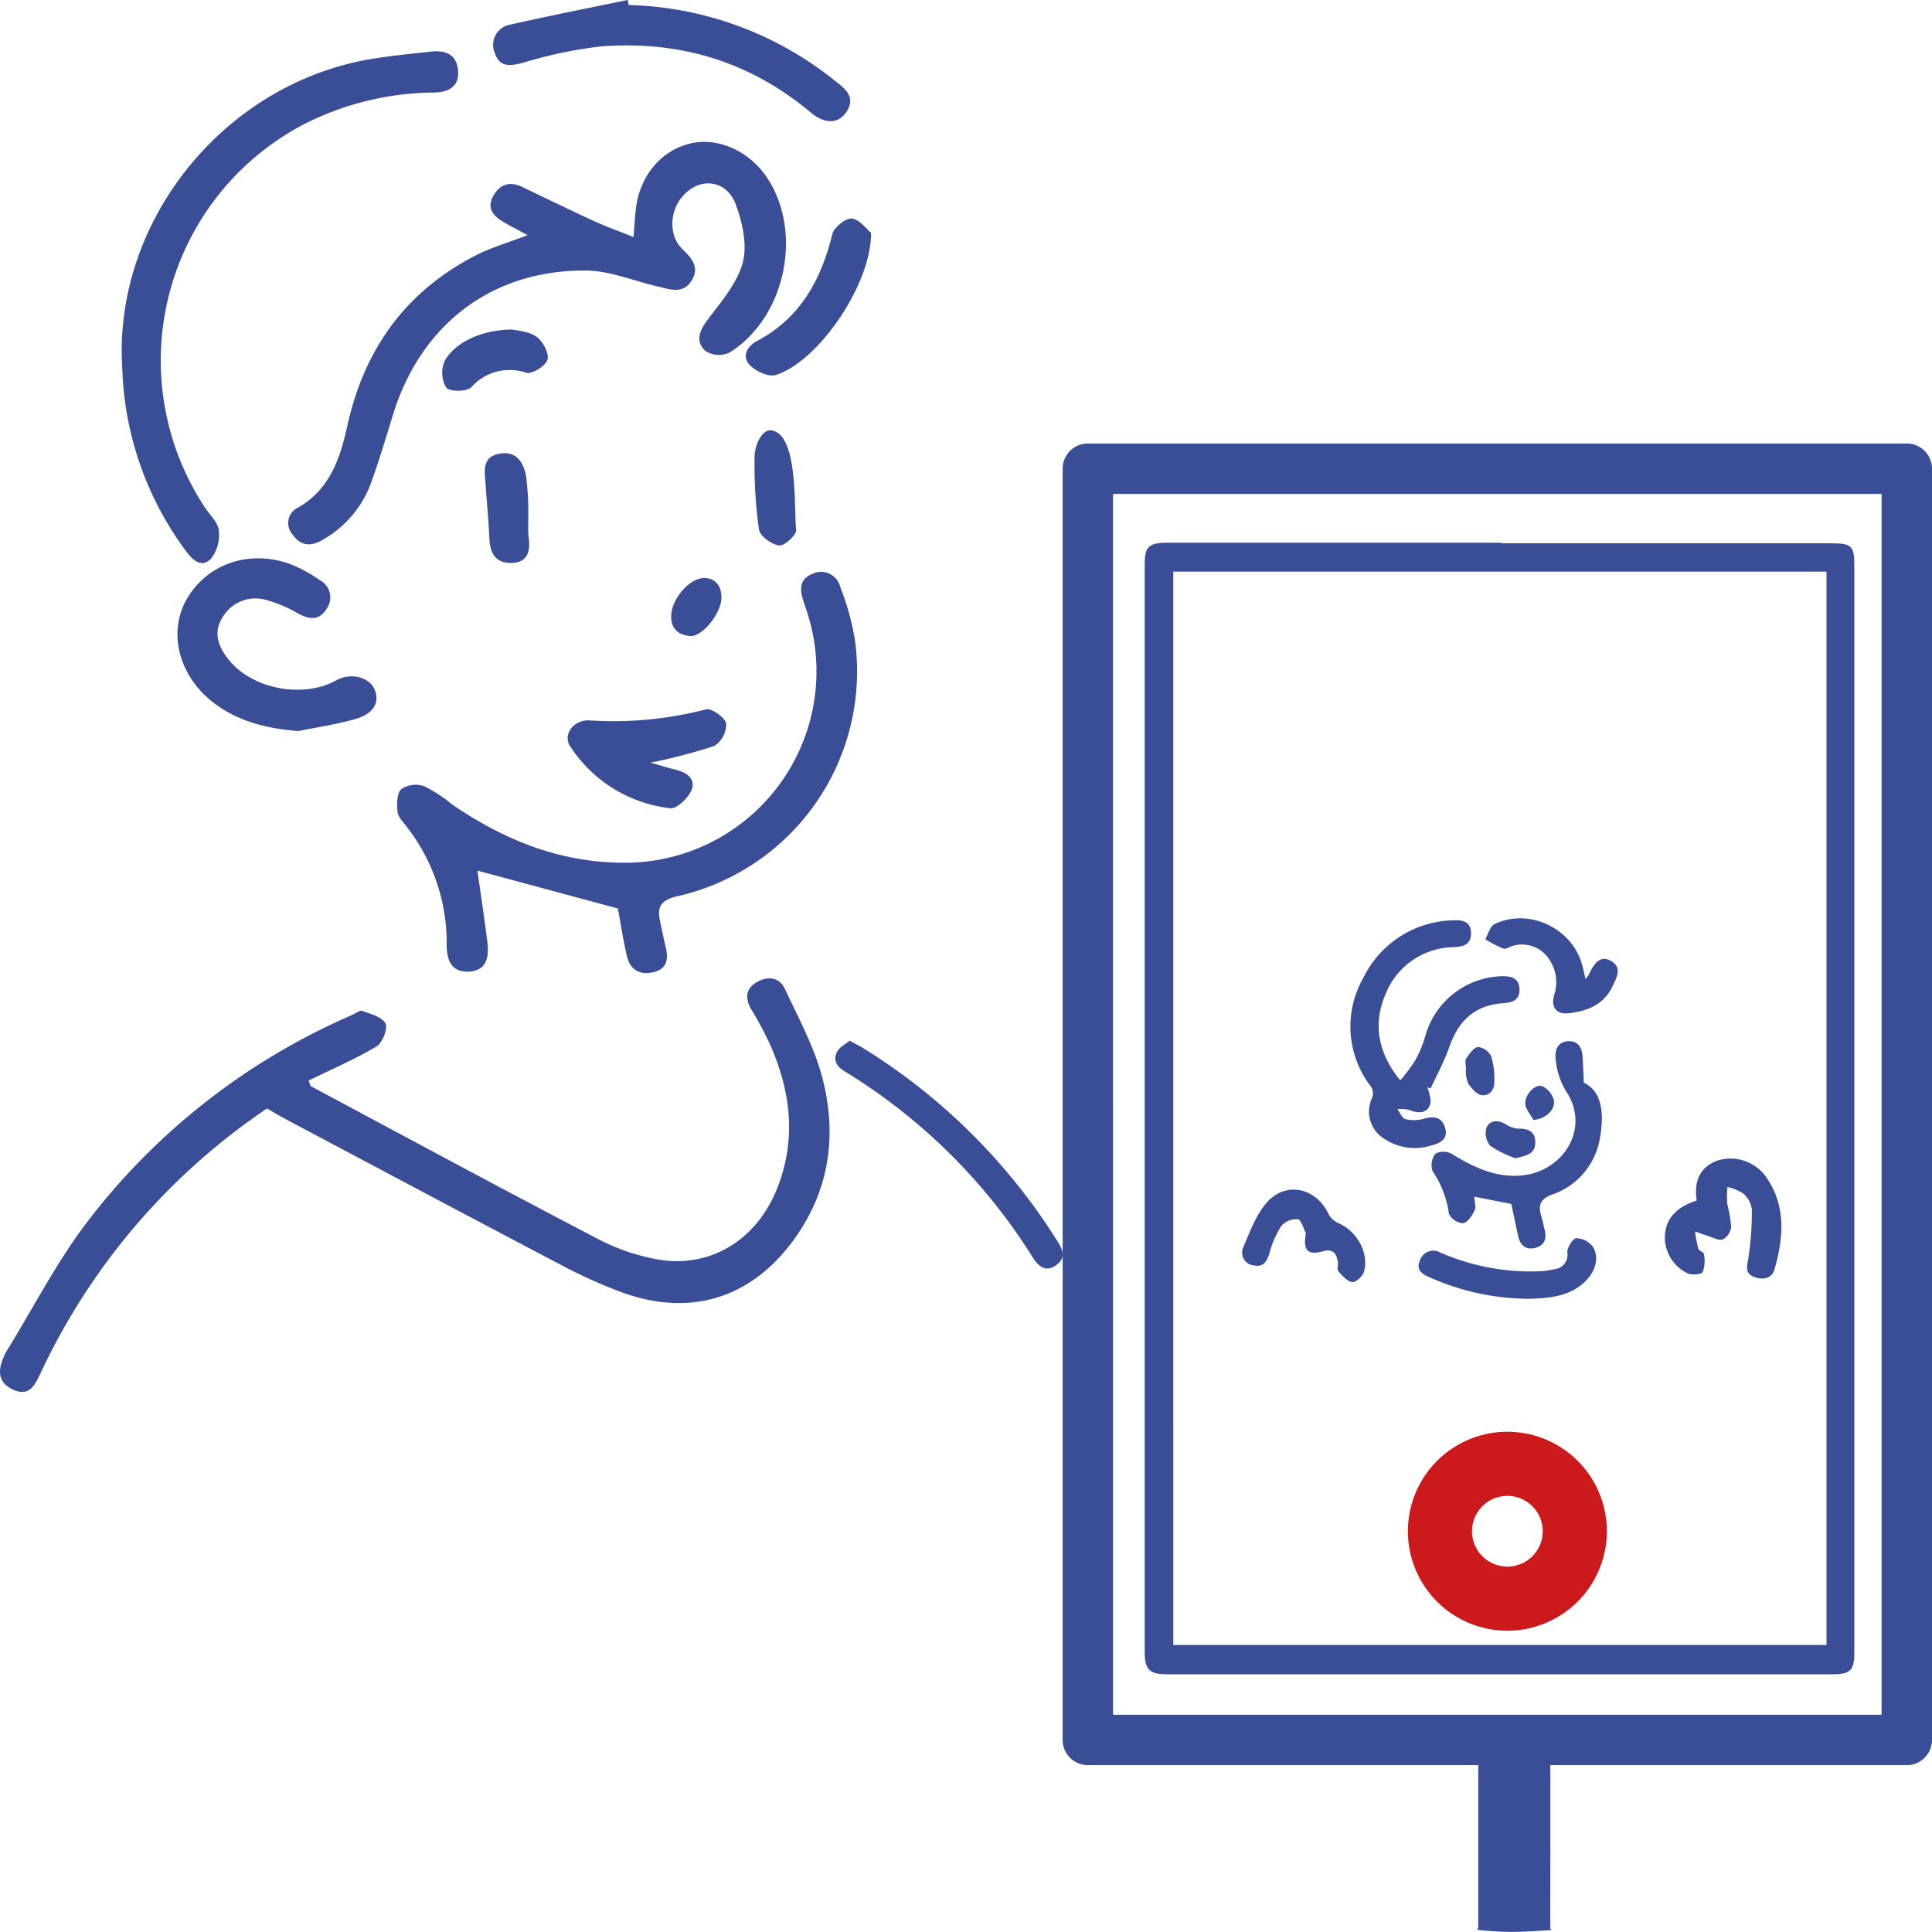
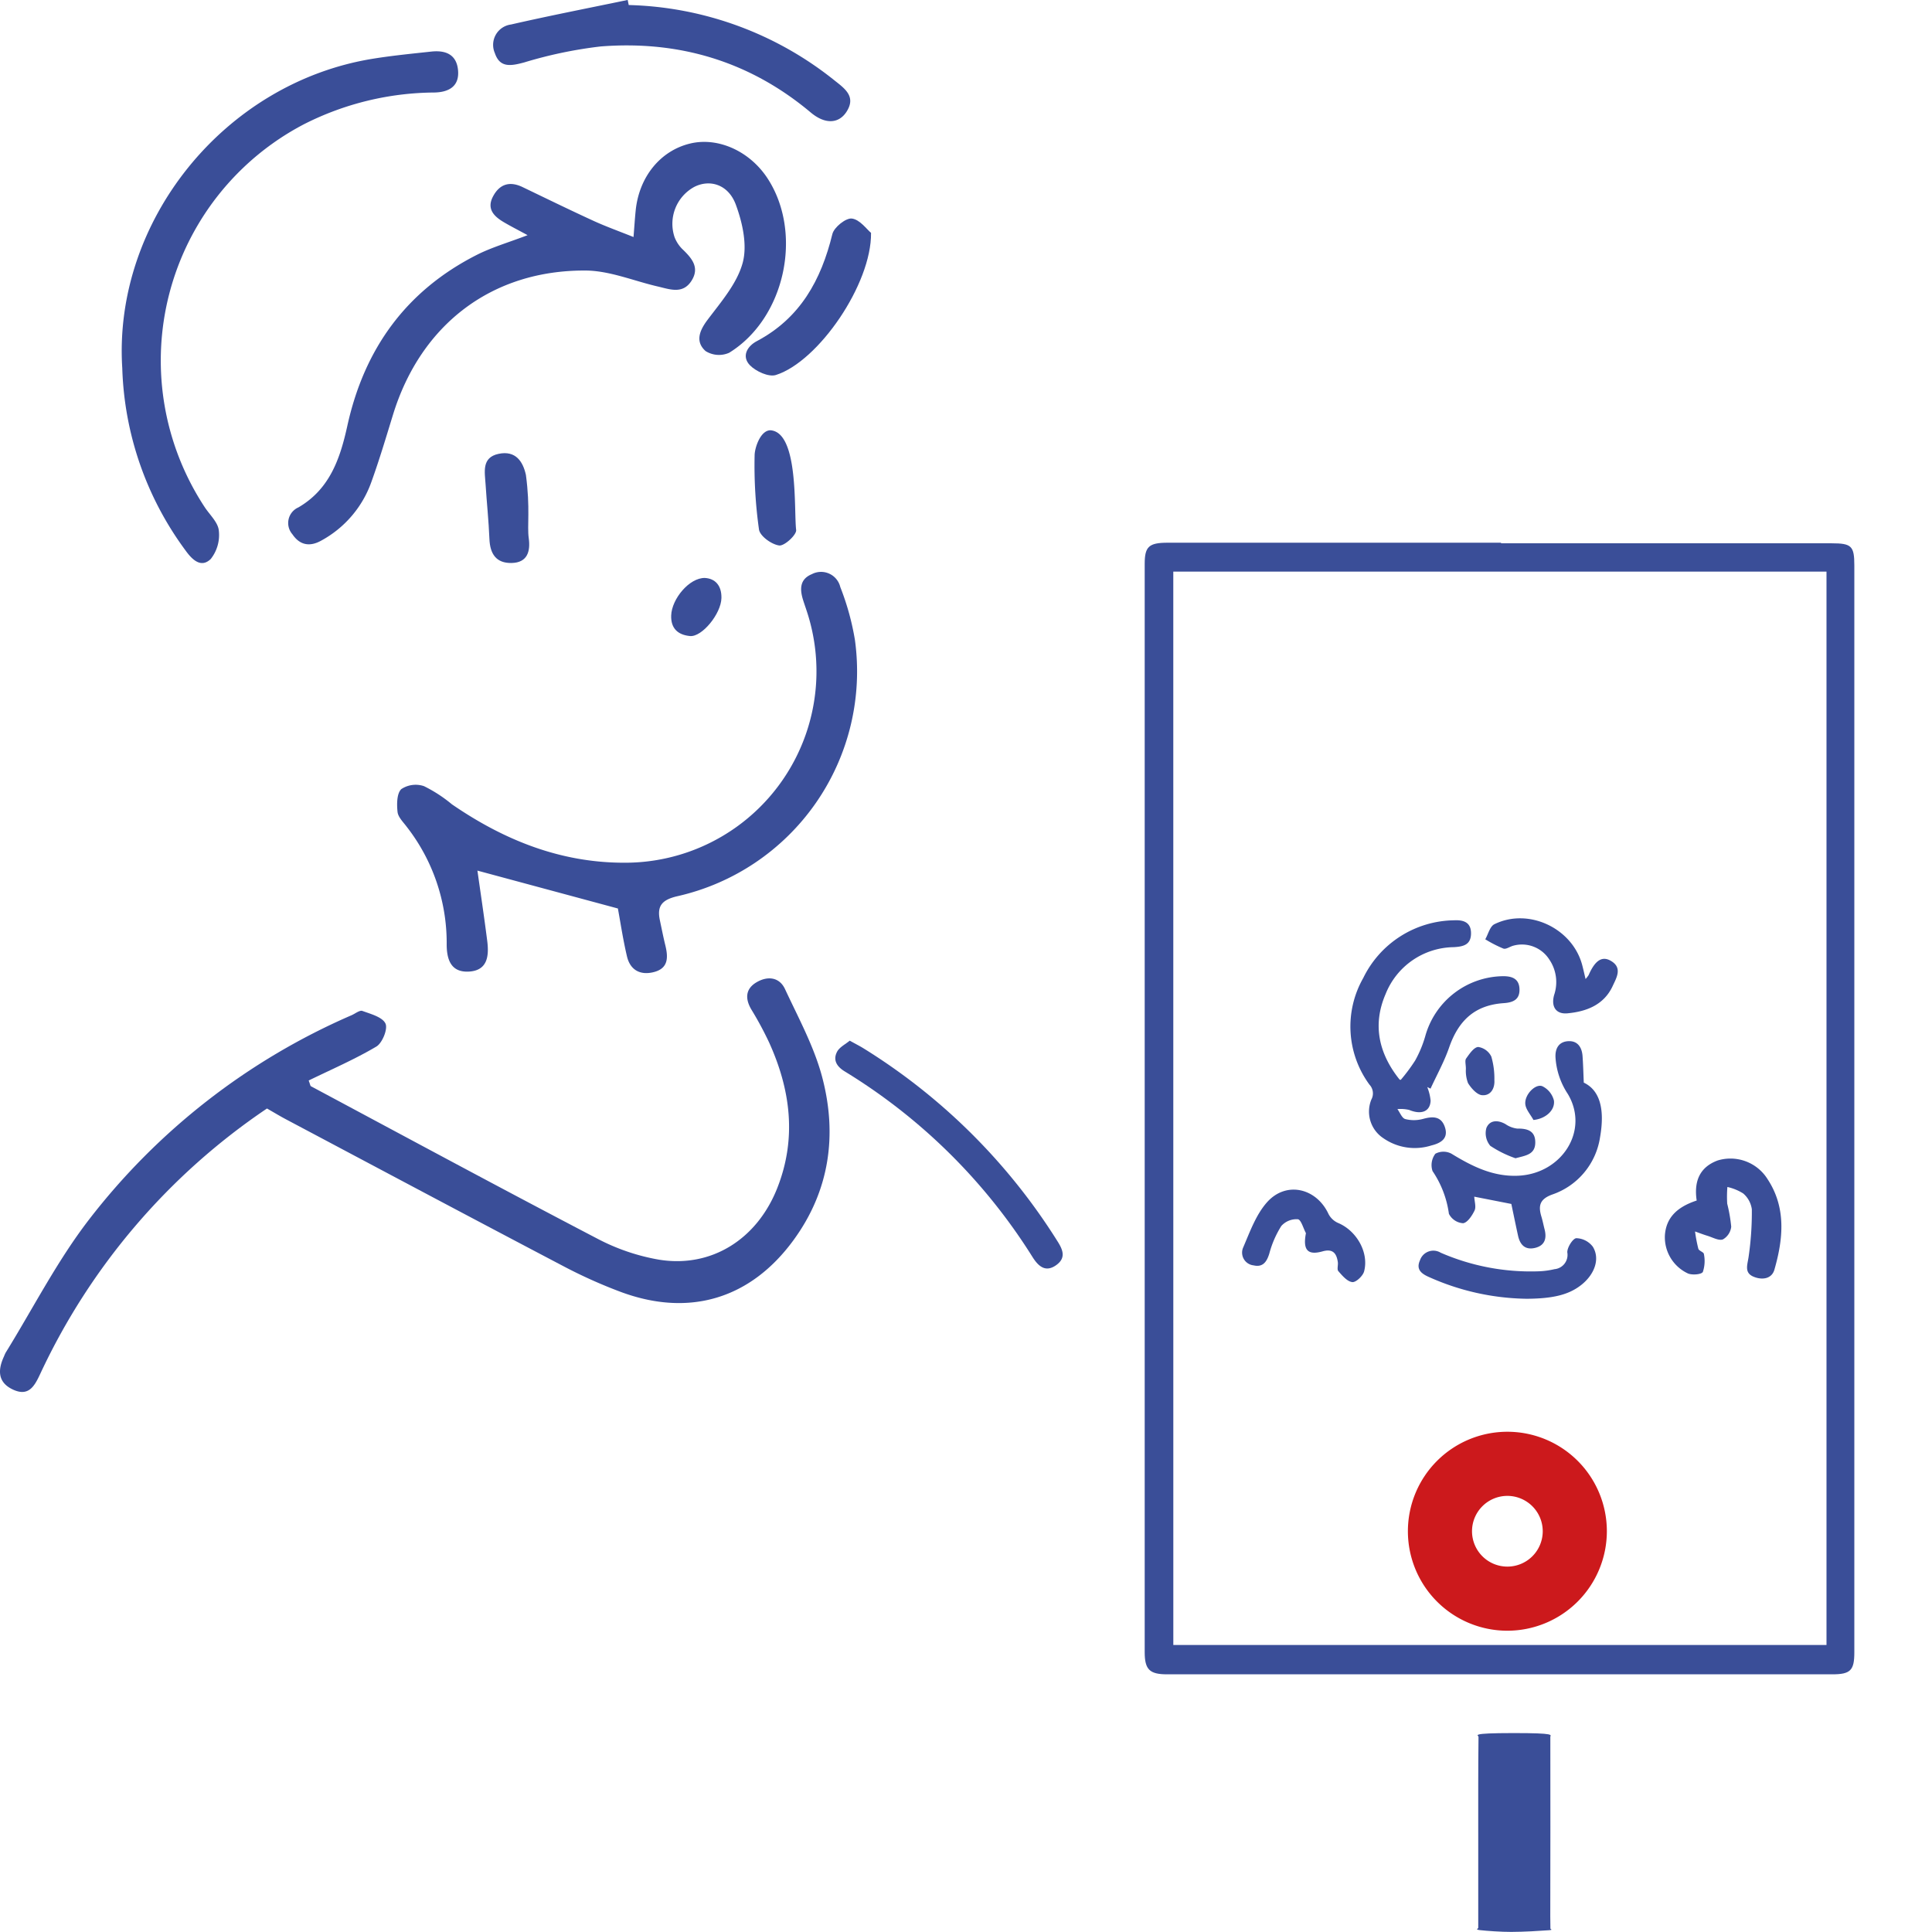
<svg xmlns="http://www.w3.org/2000/svg" width="301.286" height="301.272" viewBox="0 0 301.286 301.272">
  <g transform="translate(-47.259 -1.219)">
    <g transform="translate(0)">
      <path d="M659.434,419.512c0-4.982-.014-9.963.044-14.945,0-.244-1.507-.58,5.4-.587,6.793-.007,5.8.317,5.8.571q.021,14.019-.009,28.038c0,.628.023,1.256.022,1.884,0,.087.5.2-.244.254-1.587.111-3.765.251-5.856.26-1.556.007-3.874-.158-4.885-.275-.831-.1-.27-.233-.271-.353q-.008-7.424,0-14.847" transform="translate(-381.652 -132.497)" fill="#3a4e98" />
      <path d="M119.3,291.521a101.7,101.7,0,0,0-35.332,41.313c-.883,1.888-1.782,3.7-4.3,2.516-2.393-1.124-2.363-3.068-1.379-5.182a5.224,5.224,0,0,1,.25-.56c4.289-6.943,8.031-14.309,12.986-20.739a103.773,103.773,0,0,1,40.982-31.9c.56-.247,1.248-.811,1.668-.658,1.317.481,3.128.956,3.6,1.97.391.835-.493,3.033-1.427,3.586-3.39,2.007-7.038,3.577-10.551,5.292.228.587.245.839.362.9,14.876,7.956,29.721,15.972,44.677,23.775a32.473,32.473,0,0,0,9.522,3.252c8.211,1.366,15.4-3.162,18.552-11.253,3.013-7.727,2.023-15.26-1.315-22.618a53.112,53.112,0,0,0-2.766-5.13c-1-1.692-.913-3.219.786-4.231s3.57-.872,4.468,1.057c2.1,4.514,4.545,8.986,5.8,13.751,2.368,8.994,1.146,17.7-4.487,25.4-6.68,9.134-16.195,12.013-26.841,8.1a77.486,77.486,0,0,1-9.222-4.147c-14.4-7.56-28.757-15.208-43.125-22.831-.9-.477-1.768-1.006-2.915-1.661" transform="translate(-30.401 -117.44)" fill="#3a4e98" />
      <path d="M188.08,73.65c-1.586-.863-2.673-1.412-3.718-2.032-1.523-.9-2.687-2.058-1.685-3.981,1.018-1.952,2.6-2.458,4.625-1.484,3.679,1.769,7.347,3.56,11.056,5.262,1.929.885,3.936,1.6,6.243,2.526.132-1.636.21-2.9.34-4.164.54-5.257,3.88-9.331,8.53-10.427,4.358-1.027,9.3,1.222,12.062,5.491,5.543,8.562,2.684,21.8-6.028,27.154a3.926,3.926,0,0,1-3.668-.27c-1.6-1.44-1.008-3.114.291-4.846,2.1-2.8,4.608-5.664,5.492-8.9.753-2.756-.02-6.263-1.064-9.086-1.171-3.167-4.056-3.995-6.467-2.776a6.552,6.552,0,0,0-3.084,7.852,5.375,5.375,0,0,0,1.146,1.788c1.478,1.416,2.847,2.892,1.485,5.019s-3.388,1.309-5.271.873c-3.748-.87-7.493-2.462-11.246-2.483-14.635-.085-25.7,8.442-30.021,22.472-1.08,3.508-2.125,7.033-3.372,10.483a16.8,16.8,0,0,1-7.787,9.141c-1.769,1-3.346.788-4.534-.97a2.662,2.662,0,0,1,.934-4.188c4.913-2.858,6.517-7.649,7.634-12.724,2.639-11.993,9.155-21.056,20.18-26.651,2.324-1.179,4.875-1.909,7.927-3.078" transform="translate(-58.548 -35.758)" fill="#3a4e98" />
      <path d="M212.793,220.654l-21.905-5.907c.456,3.239,1.038,7.1,1.529,10.965.291,2.3.082,4.618-2.855,4.781-2.844.159-3.485-1.939-3.467-4.359a29.472,29.472,0,0,0-6.239-18.231c-.549-.736-1.342-1.5-1.427-2.32-.125-1.191-.122-2.862.584-3.544a4.049,4.049,0,0,1,3.542-.464,22,22,0,0,1,4.353,2.831c8.1,5.564,16.889,9.114,26.871,9.11a29.848,29.848,0,0,0,28.777-38.242c-.255-.884-.571-1.75-.852-2.626-.547-1.7-.623-3.332,1.346-4.137a3.086,3.086,0,0,1,4.428,2.021,40.5,40.5,0,0,1,2.281,8.253,35.94,35.94,0,0,1-27.725,39.962c-2.35.553-3.174,1.5-2.693,3.743.277,1.3.529,2.6.846,3.886.454,1.85.517,3.591-1.758,4.186-2.1.55-3.709-.269-4.22-2.441-.625-2.658-1.027-5.368-1.416-7.468" transform="translate(-69.177 -77.76)" fill="#3a4e98" />
      <path d="M108.614,85.551c-1.459-22.858,15.847-44.5,39.064-48.259,3.021-.489,6.074-.786,9.118-1.117,2.206-.24,3.953.419,4.18,2.915.236,2.586-1.546,3.422-3.684,3.468A45.514,45.514,0,0,0,136.958,47.5a41.579,41.579,0,0,0-15.481,59.734c.791,1.192,2.063,2.353,2.191,3.621a6.023,6.023,0,0,1-1.256,4.447c-1.518,1.473-2.908.106-3.951-1.352a50.345,50.345,0,0,1-9.847-28.395" transform="translate(-42.287 -26.912)" fill="#3a4e98" />
      <path d="M291.718,287.016c.939.52,1.538.822,2.109,1.171a94.255,94.255,0,0,1,30.225,30c.856,1.33,1.5,2.657-.1,3.819-1.669,1.212-2.792.217-3.7-1.214a89.64,89.64,0,0,0-29.3-28.973c-1.214-.737-1.869-1.737-1.217-3.034.376-.749,1.321-1.2,1.994-1.764" transform="translate(-111.957 -123.516)" fill="#3a4e98" />
-       <path d="M141.5,191.641c-4.783-.384-9.208-1.425-13.035-4.284-5.433-4.058-7.3-10.739-4.541-15.945,3.038-5.739,9.846-8.2,16.356-5.793a22.165,22.165,0,0,1,4.556,2.473,3.05,3.05,0,0,1,1.065,4.516c-1.189,1.9-2.743,1.625-4.506.659a20.243,20.243,0,0,0-5.035-2.109,5.949,5.949,0,0,0-6.651,2.72c-1.576,2.435-.63,4.719,1.03,6.742,3.716,4.527,11.59,5.964,16.714,3.092,2.139-1.2,5.041-.539,5.9,1.341.924,2.03-.035,3.866-2.912,4.7-2.919.841-5.955,1.277-8.939,1.891" transform="translate(-47.727 -76.417)" fill="#3a4e98" />
      <path d="M223.882,23.906a53.449,53.449,0,0,1,32.229,11.871c1.617,1.264,3.2,2.5,1.732,4.776-1.218,1.885-3.355,1.978-5.576.114-9.508-7.983-20.536-11.26-32.772-10.3a68.106,68.106,0,0,0-11.948,2.5c-2.01.533-3.756.879-4.537-1.447a3.2,3.2,0,0,1,2.508-4.476c6.043-1.384,12.133-2.567,18.2-3.83q.08.392.16.784" transform="translate(-78.574 -21.903)" fill="#3a4e98" />
-       <path d="M234.549,211.309c1.7.482,2.843.84,4.008,1.128,1.7.419,3.078,1.491,2.368,3.163-.526,1.237-2.291,2.934-3.313,2.812a21.437,21.437,0,0,1-15.6-9.644c-1.207-1.765.467-4.163,2.984-4.053A57.35,57.35,0,0,0,243.169,203c.853-.239,2.975,1.243,3.162,2.194a4.069,4.069,0,0,1-1.842,3.511,87.688,87.688,0,0,1-9.939,2.6" transform="translate(-85.83 -91.156)" fill="#3a4e98" />
      <path d="M286.313,80.777c.1,7.955-8.194,20.06-14.839,22.161-1.115.352-3.109-.554-4.044-1.515-1.316-1.353-.492-2.938,1.074-3.767,6.769-3.586,10.032-9.534,11.78-16.7.258-1.056,2.114-2.539,3.046-2.416,1.254.165,2.328,1.7,2.984,2.235" transform="translate(-103.22 -43.24)" fill="#3a4e98" />
      <path d="M207.012,141.413c.7,5.212.172,7.941.442,9.881.28,2.016-.169,3.827-2.681,3.873-2.409.044-3.356-1.435-3.45-3.741-.116-2.85-.417-5.692-.6-8.54-.12-1.908-.64-4.165,2.017-4.737,2.707-.582,3.824,1.251,4.268,3.264" transform="translate(-77.741 -66.152)" fill="#3a4e98" />
      <path d="M271.424,132.233c4.5.2,3.7,12.434,4.07,15.55.09.75-1.829,2.522-2.644,2.417-1.183-.153-3-1.463-3.149-2.487a71.156,71.156,0,0,1-.682-11.6c.017-1.115.867-3.789,2.4-3.876" transform="translate(-104.08 -63.917)" fill="#3a4e98" />
-       <path d="M200.793,106.7c.684.182,2.485.247,3.714,1.119.994.705,2,2.583,1.712,3.571-.28.973-2.4,2.3-3.321,2.047a7.952,7.952,0,0,0-8.568,2.262c-.708.71-3.4.709-3.9.053a4.606,4.606,0,0,1-.237-4.185c1.709-3,5.961-4.877,10.6-4.867" transform="translate(-73.579 -54.085)" fill="#3a4e98" />
      <path d="M253.118,169.686c1.614.093,2.618,1.179,2.582,3.128-.046,2.455-3.035,6.106-4.9,5.931s-3.006-1.172-2.936-3.209c.089-2.59,2.835-5.893,5.255-5.85" transform="translate(-95.937 -78.338)" fill="#3a4e98" />
      <path d="M608.184,31.573q25.789,0,51.578,0c3.083,0,3.518.428,3.518,3.446,0,27.758,0,141.766,0,169.525,0,2.78-.6,3.406-3.41,3.406q-51.892.015-103.783,0c-2.714,0-3.47-.761-3.471-3.446-.01-27.828-.011-141.9,0-169.732,0-2.695.666-3.289,3.573-3.29q26-.013,52,0v.094m-51.109,171.8H658.939V35.986H557.075Z" transform="translate(-326.847 54.371)" fill="#3a4e98" />
      <path d="M629.9,177.317a7.758,7.758,0,0,1,.527,2.125c-.066,1.718-1.455,2.234-3.337,1.454a5.858,5.858,0,0,0-1.84-.131c.4.542.708,1.409,1.221,1.553a5.449,5.449,0,0,0,2.8-.029c1.52-.418,2.806-.415,3.378,1.271.619,1.822-.675,2.522-2.1,2.874a8.576,8.576,0,0,1-7.5-1.137,4.965,4.965,0,0,1-1.862-6.019,2.006,2.006,0,0,0-.3-2.333,15.3,15.3,0,0,1-.959-16.633,15.971,15.971,0,0,1,14.13-8.988c1.438-.077,2.692.256,2.671,2.071-.02,1.768-1.22,2.029-2.682,2.117a11.585,11.585,0,0,0-10.633,7.3c-2.086,4.824-1.061,9.293,2.16,13.328.064.08.257.058.213.05a27.318,27.318,0,0,0,2.238-3.014,17.948,17.948,0,0,0,1.564-3.768,12.753,12.753,0,0,1,12-9.366c1.495-.034,2.678.349,2.7,2.078.022,1.585-1.014,2.023-2.461,2.122-4.405.3-7.01,2.586-8.513,6.919-.765,2.208-1.919,4.282-2.9,6.417l-.524-.259" transform="translate(-360.072 -6.588)" fill="#3a4e98" />
      <path d="M656.087,215.076l-5.779-1.135c.038.764.317,1.59.049,2.156-.384.807-1.116,1.909-1.8,1.986a2.681,2.681,0,0,1-2.2-1.467,15.573,15.573,0,0,0-2.554-6.665,2.934,2.934,0,0,1,.441-2.705,2.665,2.665,0,0,1,2.495-.013c3.225,1.972,6.5,3.621,10.423,3.442,6.794-.309,11.154-7.035,7.736-12.751a11.627,11.627,0,0,1-1.92-5.709c-.07-1.486.6-2.488,2.082-2.525,1.4-.035,2.041,1,2.136,2.318.1,1.371.131,2.747.193,4.149,2.46,1.168,3.326,4.039,2.536,8.529a11.208,11.208,0,0,1-7.481,8.931c-1.943.717-2.168,1.759-1.666,3.426.2.658.328,1.337.5,2,.355,1.4.047,2.521-1.489,2.888s-2.338-.476-2.649-1.891c-.367-1.67-.708-3.346-1.05-4.968" transform="translate(-373.147 -26.108)" fill="#3a4e98" />
      <path d="M722.686,233.462c-.445-2.96.431-5.193,3.265-6.249a6.824,6.824,0,0,1,7.78,2.9c2.936,4.455,2.452,9.323,1.075,14.123-.434,1.513-2.025,1.646-3.318,1.073-1.381-.613-.9-1.8-.715-3.018a48.01,48.01,0,0,0,.512-7.467,3.934,3.934,0,0,0-1.342-2.464,7.724,7.724,0,0,0-2.47-1.014,18.544,18.544,0,0,0-.028,2.607,24.1,24.1,0,0,1,.626,3.588,2.6,2.6,0,0,1-1.3,1.982c-.649.234-1.594-.317-2.4-.561-.656-.2-1.3-.45-1.943-.678a23.693,23.693,0,0,0,.516,2.7c.1.329.836.517.863.808a5.37,5.37,0,0,1-.16,2.8c-.21.4-1.64.519-2.309.248a6.226,6.226,0,0,1-3.608-6c.2-2.6,1.749-4.329,4.954-5.381" transform="translate(-410.836 -45.023)" fill="#3a4e98" />
      <path d="M656.261,261.671a38.381,38.381,0,0,1-15.012-3.355c-1.184-.512-2.145-1.169-1.478-2.636A2.2,2.2,0,0,1,643,254.49a35.206,35.206,0,0,0,15.3,2.9,12.569,12.569,0,0,0,2.448-.332,2.234,2.234,0,0,0,2-2.618c-.034-.761.869-2.182,1.408-2.212a3.339,3.339,0,0,1,2.581,1.343c1.15,1.89.263,4.321-1.833,5.963-1.948,1.526-4.42,2.133-8.65,2.14" transform="translate(-371.075 -57.918)" fill="#3a4e98" />
      <path d="M593.494,243.606c-.415-.766-.759-2.108-1.26-2.169a3.178,3.178,0,0,0-2.577,1.046,15.516,15.516,0,0,0-1.87,4.293c-.4,1.318-1.024,2.187-2.454,1.853a2,2,0,0,1-1.605-2.837c1.042-2.428,1.988-5.081,3.695-7,2.984-3.356,7.72-2.229,9.6,1.842a3.08,3.08,0,0,0,1.5,1.387c2.855,1.2,4.823,4.587,4.043,7.548-.188.713-1.279,1.735-1.844,1.669-.791-.093-1.555-1-2.171-1.706-.245-.278-.013-.939-.083-1.413-.2-1.368-.775-2.125-2.374-1.676-2.286.642-3.117-.153-2.6-2.838" transform="translate(-342.581 -50.082)" fill="#3a4e98" />
      <path d="M676.367,160.17a4.909,4.909,0,0,0,.477-.616c.964-2.216,2.034-2.994,3.378-2.263,1.969,1.072.965,2.677.376,3.957-1.36,2.952-4.073,3.993-7.06,4.273-1.775.167-2.6-1.029-2.067-2.892a6.261,6.261,0,0,0-.774-5.516,5.056,5.056,0,0,0-5.591-2.142c-.534.134-1.139.6-1.556.456a19.937,19.937,0,0,1-2.829-1.453c.462-.8.727-2,1.417-2.345,5.326-2.627,12.171.612,13.7,6.36.174.654.318,1.317.526,2.18" transform="translate(-381.843 -6.279)" fill="#3a4e98" />
      <path d="M665.5,220.886a17.293,17.293,0,0,1-3.928-1.938,3.05,3.05,0,0,1-.613-2.778c.5-1.242,1.756-1.3,2.97-.617a4.064,4.064,0,0,0,1.854.706c1.591-.026,2.814.361,2.8,2.169-.009,1.9-1.5,2.025-3.087,2.459" transform="translate(-381.906 -39.041)" fill="#3a4e98" />
      <path d="M654.5,194.952c0-.682-.189-1.3.038-1.616.513-.72,1.192-1.742,1.876-1.8a2.712,2.712,0,0,1,2.053,1.5,12.206,12.206,0,0,1,.476,3.648c.092,1.366-.615,2.486-1.924,2.371-.8-.07-1.686-1.08-2.187-1.885a5.387,5.387,0,0,1-.332-2.216" transform="translate(-378.643 -27.047)" fill="#3a4e98" />
      <path d="M674.694,209.189c-.448-.841-1.221-1.662-1.273-2.526-.091-1.487,1.631-3.188,2.681-2.728a3.389,3.389,0,0,1,1.788,2.233c.19,1.529-1.336,2.848-3.2,3.022" transform="translate(-388.302 -33.316)" fill="#3a4e98" />
      <path d="M656.856,349.876a15.514,15.514,0,1,1,15.514-15.514A15.531,15.531,0,0,1,656.856,349.876Zm0-21.027a5.514,5.514,0,1,0,5.514,5.514A5.52,5.52,0,0,0,656.856,328.849Z" transform="translate(-374.529 -94.354)" fill="#cc191c" />
-       <path d="M658.224,206.1H530.515a3.93,3.93,0,0,1-3.93-3.931V3.931A3.93,3.93,0,0,1,530.515,0h127.71a3.931,3.931,0,0,1,3.931,3.931V202.17a3.931,3.931,0,0,1-3.931,3.931m-123.779-7.861H654.294V7.861H534.445Z" transform="translate(-313.61 70.384)" fill="#3a4e98" />
    </g>
  </g>
</svg>